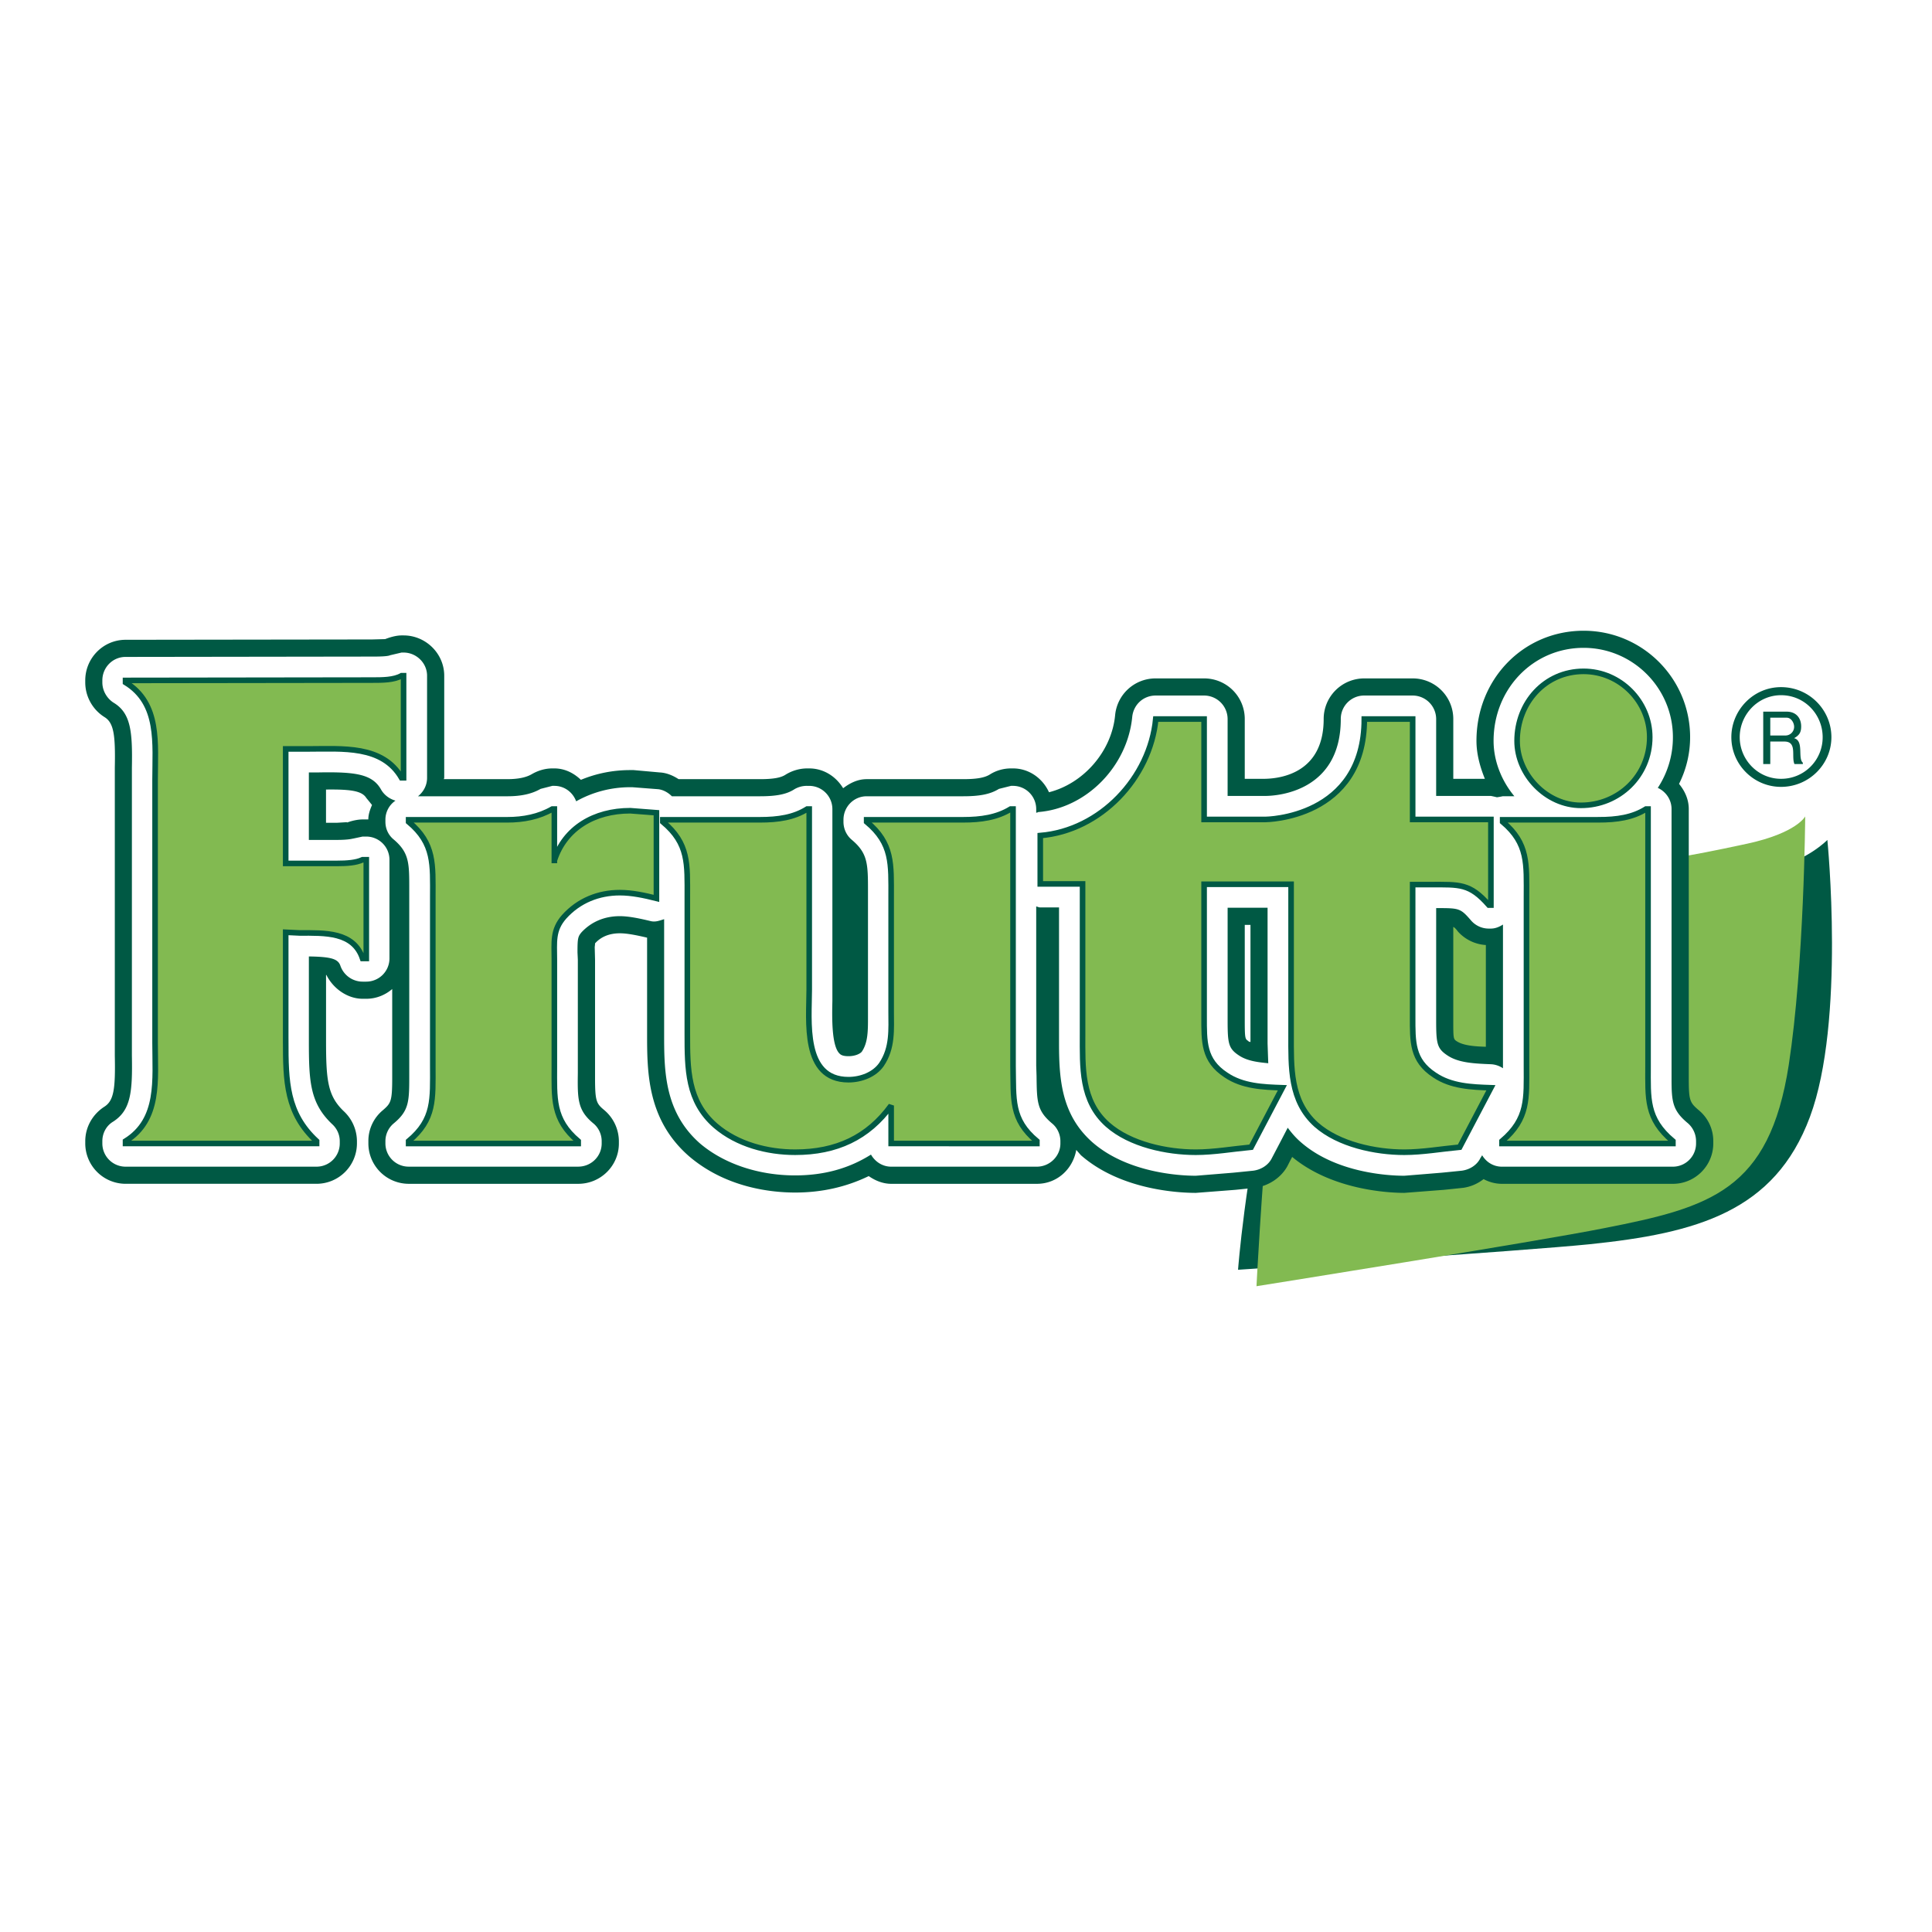
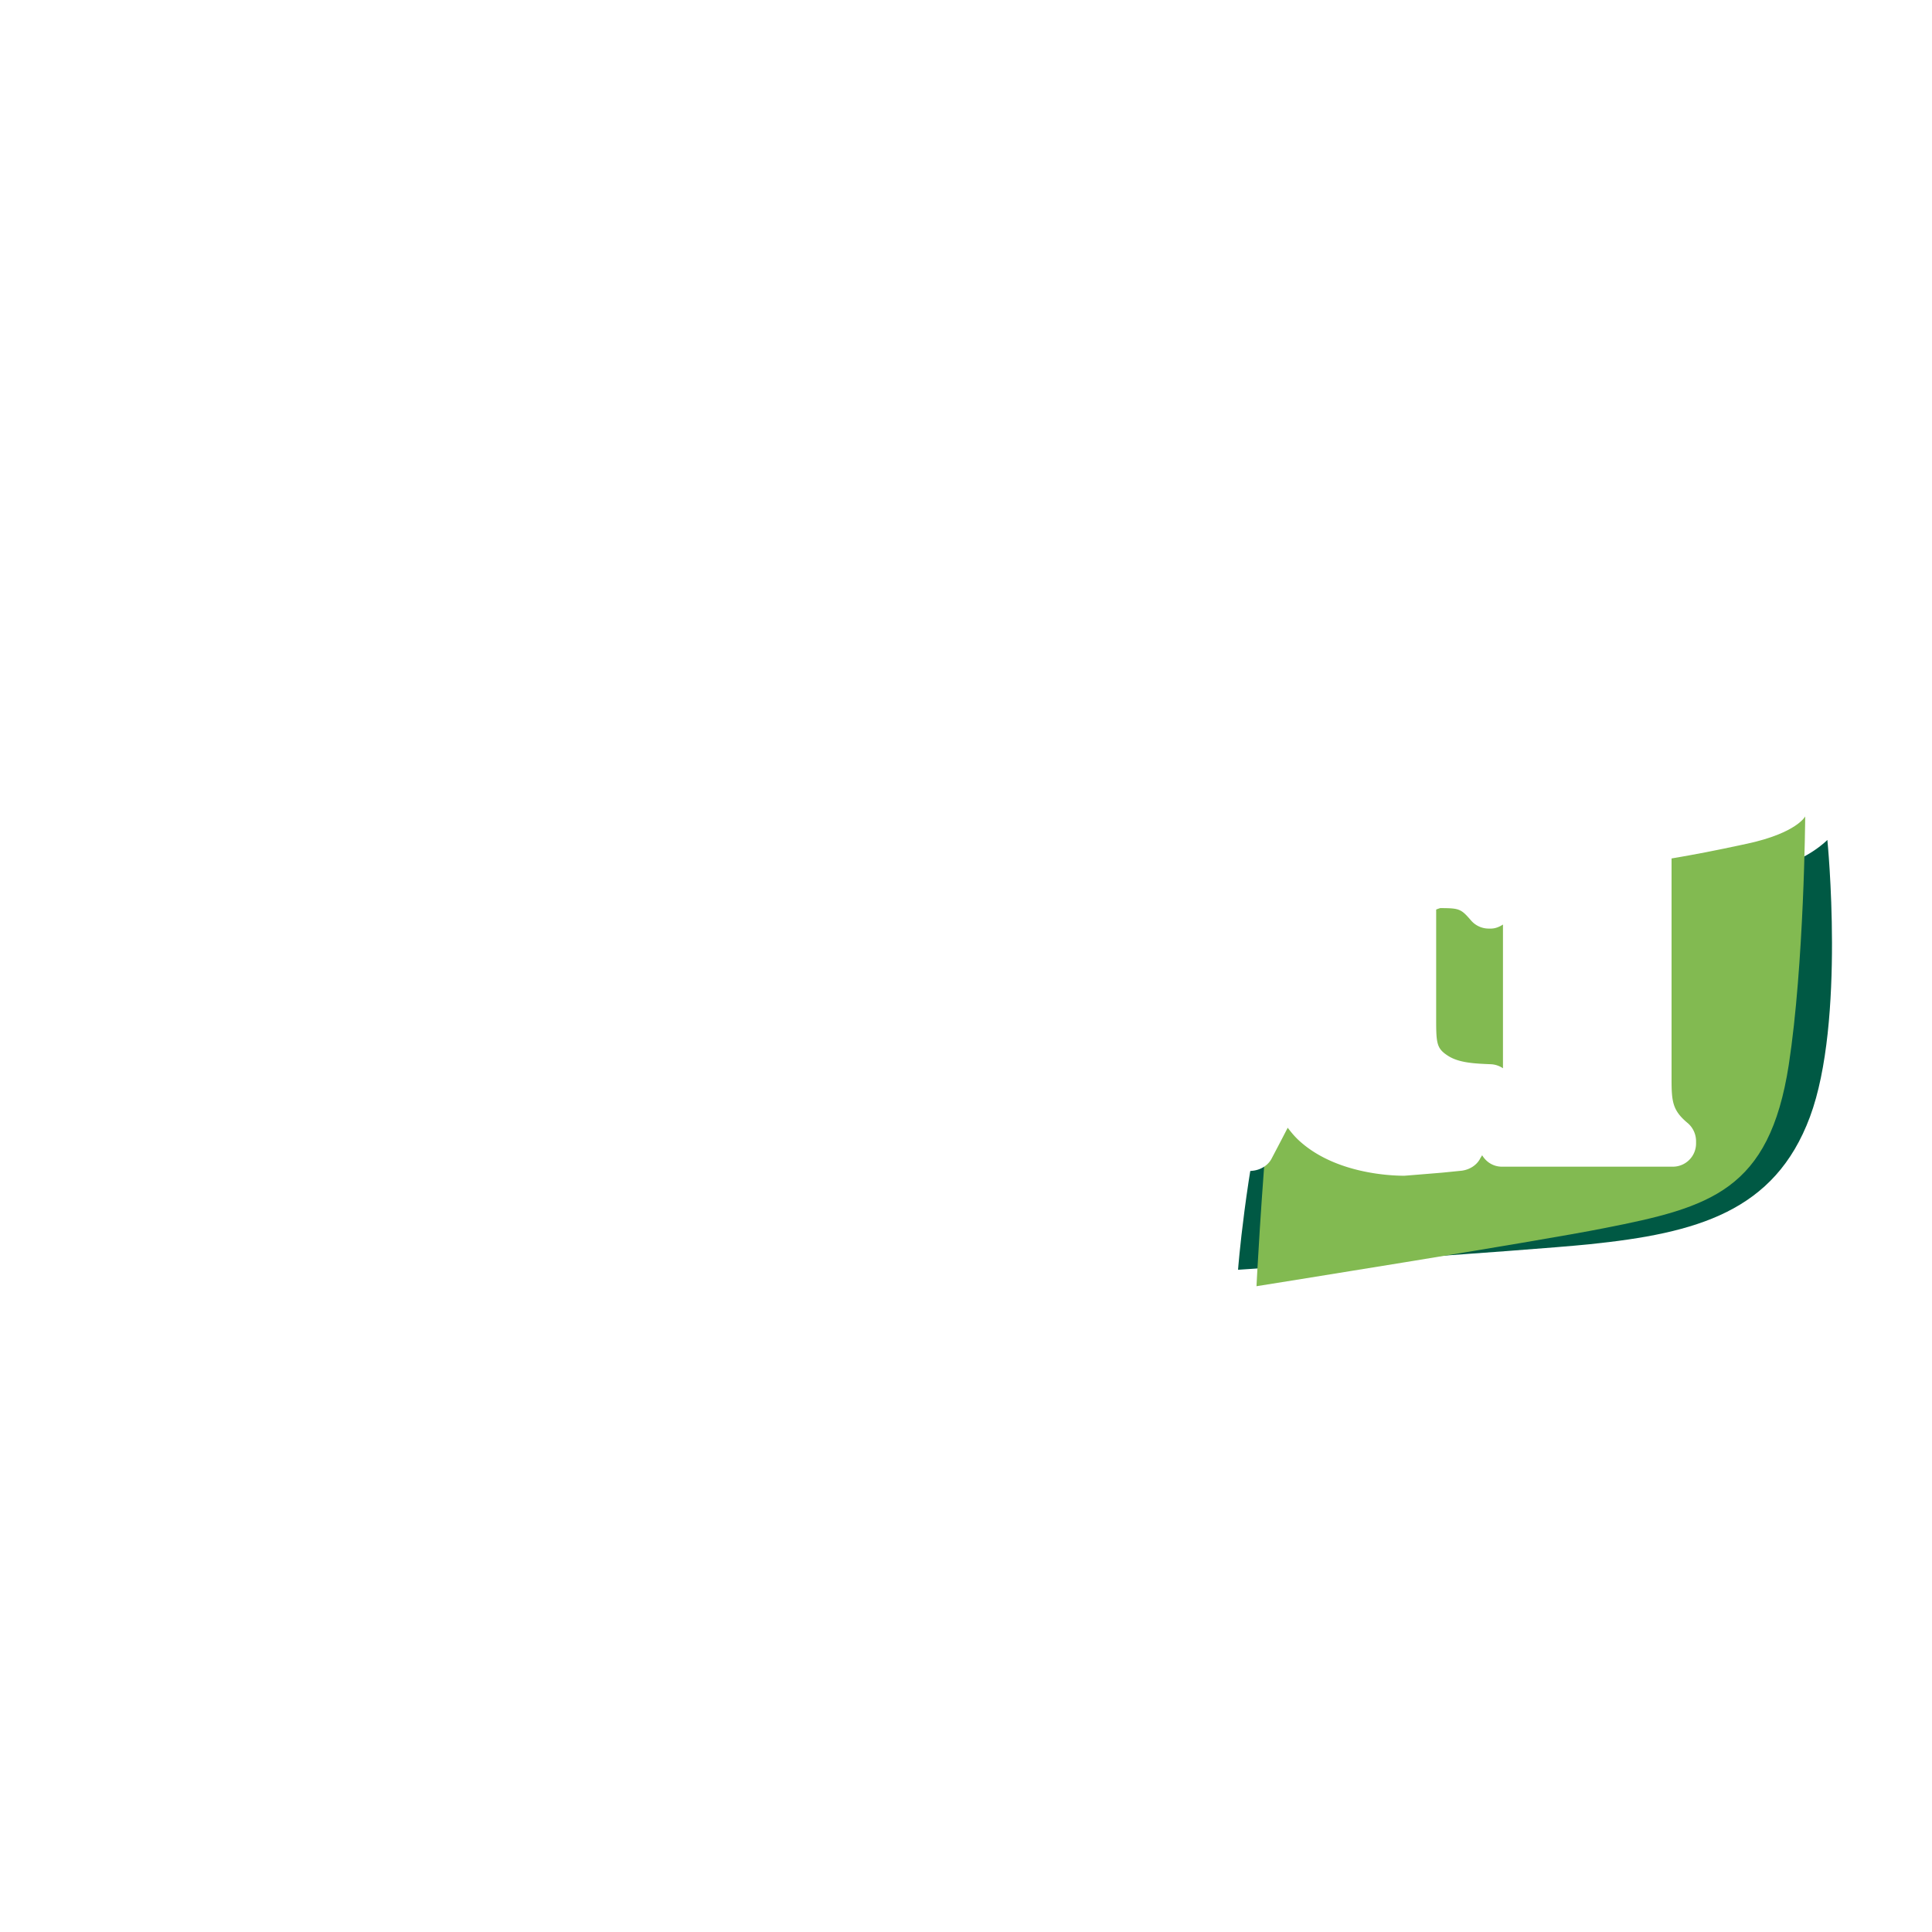
<svg xmlns="http://www.w3.org/2000/svg" width="2500" height="2500" viewBox="0 0 192.756 192.756">
  <g fill-rule="evenodd" clip-rule="evenodd">
    <path fill="#fff" d="M0 0h192.756v192.756H0V0z" />
    <path d="M183.791 83.632a1.545 1.545 0 0 0-.971-1.273c-.436-.134-.871-.101-1.24.134v-1.005a1.414 1.414 0 0 0-1.072-1.44c-.637-.201-1.34.134-1.709.703l.068-.101s-.906 1.173-4.826 2.01l-8.441 1.642-10.621 1.876c-16.885 3.149-25.662 8.275-28.645 17.221a22.104 22.104 0 0 0-1.207 3.719c-2.344 9.883-3.049 19.063-3.082 19.432-.033.436.102.871.402 1.206.301.302.736.469 1.172.436.035 0 .135 0 .27-.033v.066c0 .47.166.905.502 1.206.336.302.771.47 1.207.369.67-.101 9.883-1.575 18.861-3.049 6.064-.436 11.76-.838 14.271-1.105 9.951-1.006 19.197-2.848 23.219-13.67 3.617-9.716 1.908-27.573 1.842-28.344z" fill="#fff" />
    <path d="M123.52 126.684s.703-9.347 3.049-19.197c2.277-9.716 9.549-15.21 30.254-18.527 13.064-2.077 14.172-1.005 19.465-2.144 3.953-.838 6.029-3.016 6.029-3.016s1.811 18.125-1.742 27.641c-3.518 9.447-11.289 11.592-21.977 12.697-6.602.67-35.078 2.546-35.078 2.546z" fill="#005944" />
    <path d="M125.361 128.325s.436-8.945 1.375-19.398c.938-10.653 7.906-17.421 28.51-21.24 12.732-2.345 11.961-1.977 19.098-3.518 4.924-1.072 5.762-2.713 5.762-2.713s-.1 14.741-1.641 24.792c-1.943 12.53-7.807 14.205-18.395 16.282-6.498 1.306-34.709 5.795-34.709 5.795z" fill="#82ba51" />
-     <path d="M173.572 73.548c0-2.245 1.811-4.188 4.121-4.188 2.379 0 4.154 1.943 4.154 4.188a4.132 4.132 0 0 1-4.154 4.154c-2.31 0-4.121-1.91-4.121-4.154zm9.147 0c0-2.714-2.211-4.992-5.025-4.992-2.781 0-4.957 2.312-4.957 4.992 0 2.713 2.211 4.958 4.957 4.958 2.781.001 5.025-2.244 5.025-4.958zm-6.801-2.546v5.227h.703v-2.245h1.408c1.307 0 .67 1.508 1.004 2.245h.838v-.134c-.535-.435.135-2.177-.871-2.446.537-.302.703-.603.703-1.173 0-.871-.535-1.474-1.439-1.474h-2.346zm.703 2.379v-1.776h1.643c.436 0 .736.503.736.905a.865.865 0 0 1-.871.871h-1.508zM147.307 73.917c0 1.272.336 2.546.838 3.785h-3.15v-5.963a4.046 4.046 0 0 0-4.053-4.054h-4.824a4.047 4.047 0 0 0-4.055 4.054c0 5.26-4.088 5.93-5.863 5.963h-2.01v-5.963a4.047 4.047 0 0 0-4.055-4.054h-4.824a4.047 4.047 0 0 0-4.053 3.652c-.336 3.618-3.15 6.834-6.6 7.706-.637-1.407-2.012-2.378-3.586-2.378h-.201c-.736 0-1.473.201-2.109.603-.537.335-1.342.469-2.681.469h-9.615c-.871 0-1.642.369-2.345.905-.737-1.206-1.977-1.977-3.384-1.977h-.201c-.771 0-1.541.234-2.178.636-.469.302-1.24.436-2.546.436h-8.107c-.569-.369-1.206-.636-1.876-.67l-2.613-.235h-.335c-1.742 0-3.384.335-4.925.972-.737-.703-1.642-1.139-2.647-1.139h-.201c-.704 0-1.407.201-2.043.569-.569.335-1.374.502-2.446.502h-6.332a.74.74 0 0 1 .034-.134V67.417c0-2.211-1.843-4.021-4.054-4.021h-.201c-.57 0-1.206.201-1.642.369h-.034l-1.272.034-24.591.033c-2.211 0-4.021 1.809-4.021 4.054v.201c0 1.407.737 2.714 1.91 3.451.938.569 1.105 1.775 1.039 5.025V105.343c.067 3.35-.101 4.489-1.072 5.092-1.173.771-1.876 2.044-1.876 3.418v.234a4.033 4.033 0 0 0 4.021 4.021h19.063a4.034 4.034 0 0 0 4.021-4.021v-.234a4.114 4.114 0 0 0-1.273-2.949c-1.642-1.541-1.809-3.082-1.809-7.068V97.27h.034c.704 1.406 2.144 2.378 3.618 2.378h.369c.971 0 1.876-.368 2.58-.972v8.846c0 2.378-.134 2.546-.938 3.249a3.975 3.975 0 0 0-1.44 3.083v.234a4.033 4.033 0 0 0 4.02 4.021h16.919c2.245 0 4.054-1.81 4.054-4.021v-.234a4.087 4.087 0 0 0-1.44-3.083c-.804-.67-.938-.871-.938-3.249V95.761l-.033-1.273s.033-.234.033-.368c.603-.67 1.441-1.005 2.479-1.005.737 0 1.709.201 2.714.436v9.582c0 3.819 0 8.577 4.188 12.229 3.685 3.149 8.208 3.618 10.587 3.618 2.68 0 5.126-.569 7.337-1.641.67.469 1.441.771 2.245.771h14.541c2.01 0 3.584-1.475 3.92-3.384.201.234.469.535.469.535 3.986 3.484 9.783 3.753 11.459 3.753.033 0 3.92-.302 3.92-.302.033 0 1.943-.201 1.943-.201 1.373-.167 2.646-1.005 3.283-2.178 0 0 .234-.469.469-.904 3.953 3.283 9.547 3.585 11.189 3.585.033 0 3.92-.302 3.92-.302.033 0 1.943-.201 1.943-.201a4.276 4.276 0 0 0 2.043-.871c.57.302 1.174.47 1.844.47h17.053c2.211 0 4.02-1.81 4.02-4.021v-.234a3.977 3.977 0 0 0-1.439-3.083c-.906-.771-1.006-.972-1.006-3.183V80.72c0-.938-.369-1.776-.971-2.513a10.361 10.361 0 0 0 1.105-4.657c0-5.863-4.758-10.621-10.621-10.621-6.006-.001-10.695 4.823-10.695 10.988zM36.546 79.612s.335.402.57.703c-.201.469-.369.938-.369 1.44H36.177c-.536 0-1.206.168-1.608.335.067-.034.067-.067.134-.067l-1.105.067h-1.072v-3.317c2.479-.032 3.584.135 4.02.839zm88.214 12.664v11.692c-.068-.033-.135-.033-.201-.067v-.033c-.336-.201-.369-.234-.369-2.145v-9.447h.57zm20.603 11.625c-.369-.234-.369-.268-.369-2.178v-9.247c.135.067.27.201.469.469a4.078 4.078 0 0 0 2.781 1.34v10.151c-1.172-.032-2.244-.132-2.881-.535z" fill="#005944" />
    <path d="M168.414 112.076c-1.541-1.272-1.643-2.144-1.643-4.422V80.717c0-.938-.57-1.742-1.373-2.111a9.16 9.16 0 0 0 1.508-5.059c0-4.892-3.986-8.912-8.912-8.912-5.025 0-8.979 4.087-8.979 9.281 0 1.977.77 3.953 2.076 5.527h-1.172s-.301.067-.57.101c-.268-.067-.602-.134-.602-.134h-5.461v-7.672a2.352 2.352 0 0 0-2.346-2.345h-4.824a2.331 2.331 0 0 0-2.346 2.345c0 7.203-6.266 7.672-7.539 7.672h-3.752v-7.672a2.352 2.352 0 0 0-2.346-2.345h-4.824c-1.238 0-2.211.905-2.344 2.111-.471 4.958-4.59 9.146-9.381 9.515a.478.478 0 0 1-.201.067v-.369a2.317 2.317 0 0 0-2.312-2.312h-.201l-1.205.302c-.871.536-1.91.737-3.585.737h-9.615c-1.273 0-2.312 1.039-2.312 2.346v.201c0 .703.301 1.34.804 1.775 1.642 1.374 1.642 2.412 1.642 5.227V101.456c0 1.407 0 2.546-.603 3.451-.134.2-.636.469-1.34.469-.637 0-.804-.168-.905-.269-.804-.804-.737-3.685-.704-5.226V80.718a2.317 2.317 0 0 0-2.312-2.312h-.201a2.42 2.42 0 0 0-1.273.335c-.771.502-1.776.703-3.451.703h-8.777c-.369-.368-.838-.636-1.34-.703l-2.613-.201h-.201c-1.943 0-3.786.502-5.395 1.407-.335-.905-1.172-1.542-2.177-1.542h-.201l-1.172.302c-.871.502-1.943.737-3.317.737h-8.912c.536-.435.904-1.072.904-1.842V67.417c0-1.273-1.072-2.312-2.345-2.312h-.201l-1.14.268c-.268.134-1.306.134-1.809.134l-24.591.034c-1.273 0-2.312 1.039-2.312 2.345v.201c0 .804.436 1.575 1.105 2.01 1.742 1.039 1.91 2.881 1.843 6.5V105.309c.067 3.652-.101 5.461-1.876 6.601-.67.401-1.072 1.139-1.072 1.943v.234a2.318 2.318 0 0 0 2.312 2.312h19.063a2.317 2.317 0 0 0 2.312-2.312v-.234c0-.637-.268-1.24-.737-1.676-2.245-2.11-2.345-4.288-2.345-8.342v-8.41c2.211.034 2.915.235 3.149.938a2.347 2.347 0 0 0 2.211 1.575h.369a2.317 2.317 0 0 0 2.312-2.312v-9.85a2.317 2.317 0 0 0-2.312-2.312h-.369l-.938.201c-.067 0-.402.134-1.642.134h-2.781v-6.734h.972c3.686-.067 5.36.167 6.231 1.708.302.536.838.938 1.44 1.106a2.287 2.287 0 0 0-1.005 1.91v.201c0 .703.301 1.34.837 1.775 1.575 1.34 1.542 2.412 1.542 5.059V107.05c0 2.781.033 3.719-1.542 5.025a2.306 2.306 0 0 0-.837 1.776v.234a2.318 2.318 0 0 0 2.312 2.312h16.919c1.307 0 2.346-1.039 2.346-2.312v-.234c0-.671-.302-1.341-.838-1.776-1.575-1.307-1.575-2.412-1.541-5.025V95.761c0-.034-.034-.737-.034-.737 0-1.374.034-1.575.402-2.01.972-1.039 2.278-1.608 3.819-1.608.905 0 2.01.234 3.116.502.469.101.871-.067 1.307-.201v11.424c0 3.652 0 7.807 3.584 10.956 2.412 2.043 5.863 3.183 9.481 3.183 2.915 0 5.394-.704 7.572-2.077.402.703 1.139 1.206 2.01 1.206h14.541c1.273 0 2.346-1.039 2.346-2.312v-.234c0-.671-.303-1.341-.838-1.776-1.508-1.272-1.508-2.144-1.541-4.757l-.033-1.006v-15.88c.133.033.268.101.402.101h1.875v13.568c0 3.652.268 7.137 3.316 9.85 3.518 3.083 8.779 3.351 10.32 3.351.066 0 3.719-.302 3.719-.302.033 0 2.01-.201 2.01-.201.805-.1 1.541-.569 1.877-1.272 0 0 .938-1.775 1.574-3.016.402.536.803 1.005 1.307 1.44 3.518 3.083 8.777 3.351 10.318 3.351.066 0 3.719-.302 3.719-.302.033 0 2.01-.201 2.01-.201.805-.1 1.541-.569 1.877-1.272 0 0 .066-.101.168-.269.4.67 1.105 1.14 1.977 1.14h17.053a2.316 2.316 0 0 0 2.311-2.312v-.234a2.387 2.387 0 0 0-.802-1.778zm-25.127-21.475c2.311 0 2.412 0 3.484 1.24a2.33 2.33 0 0 0 1.775.804h.201c.436 0 .836-.167 1.205-.402v14.339a2.343 2.343 0 0 0-1.172-.402c-1.676-.067-3.25-.134-4.355-.871-1.072-.703-1.139-1.206-1.139-3.585l.001-11.123zm-16.752 15.478c-1.072-.101-2.111-.234-2.916-.771-1.07-.703-1.139-1.206-1.139-3.585V90.567h3.986v13.535s.036 1.106.069 1.977z" fill="#fff" />
-     <path d="M28.505 103.835c0 4.054.066 7.236 3.082 10.018v.234H12.524v-.234c3.451-2.145 2.948-6.098 2.948-9.816v-26.2c0-3.652.502-7.639-2.948-9.75v-.201l24.591-.033c1.038 0 2.177 0 2.948-.436h.201v10.185h-.201c-1.91-3.284-5.897-2.881-9.348-2.881h-2.211v11.424h5.092c1.039 0 1.943-.067 2.58-.369h.369v9.85h-.369c-.904-2.68-3.752-2.546-6.298-2.546l-1.374-.067v10.822h.001zM55.308 85.844c1.039-3.217 3.987-4.958 7.572-4.958l2.613.201v8.543c-1.206-.302-2.446-.569-3.652-.569-2.11 0-4.087.77-5.562 2.412-1.172 1.34-.971 2.513-.971 4.289v10.587c0 3.249-.201 5.327 2.378 7.505v.234H40.767v-.234c2.613-2.178 2.413-4.188 2.413-7.505V89.495c0-3.216.201-5.327-2.413-7.504v-.201h9.85c1.608 0 3.149-.302 4.489-1.072h.201v5.126h.001zM80.736 98.742c0 3.082-.704 8.979 3.92 8.979 1.24 0 2.58-.502 3.283-1.507 1.139-1.676.971-3.519.971-5.327V89.495c0-3.283.168-5.327-2.445-7.504v-.201h9.615c1.81 0 3.384-.235 4.757-1.072h.234v25.63c.066 3.316-.234 5.327 2.379 7.505v.234H88.911v-3.786c-2.312 3.183-5.461 4.657-9.582 4.657-2.747 0-5.762-.771-7.94-2.647-2.814-2.445-2.814-5.661-2.814-9.18V89.495c0-3.283.167-5.327-2.446-7.504v-.201h9.682c1.843 0 3.384-.235 4.724-1.072h.201v18.024zM142.717 88.256c2.914 0 3.92-.134 5.83 2.044h.201v-8.544h-7.807V71.739h-4.824c0 9.951-9.85 10.017-9.85 10.017h-6.133V71.739h-4.824c-.568 5.863-5.494 11.123-11.523 11.625v4.825h4.221v14.976c0 3.316-.168 6.667 2.512 9.045 2.246 1.977 5.896 2.748 8.779 2.748 1.809 0 3.719-.335 5.527-.503l3.115-5.93c-1.908-.067-3.953-.134-5.629-1.273-2.244-1.474-2.178-3.316-2.178-5.829V88.222h8.678v14.943c0 3.316-.133 6.667 2.514 9.045 2.244 1.977 5.896 2.748 8.777 2.748 1.809 0 3.719-.335 5.527-.503l3.117-5.93c-1.91-.067-3.955-.134-5.629-1.273-2.246-1.474-2.178-3.316-2.178-5.829V88.256h1.777zM159.469 81.79c1.875 0 3.416-.235 4.756-1.072h.201v25.63c0 3.249-.201 5.26 2.48 7.505v.234h-17.053v-.234c2.646-2.245 2.445-4.256 2.445-7.505V89.495c0-3.283.201-5.327-2.379-7.504v-.201h9.55zm-8.108-7.873c0-3.786 2.779-6.936 6.633-6.936 3.652 0 6.6 3.015 6.6 6.567 0 3.853-3.082 6.801-6.867 6.801-3.452 0-6.366-3.082-6.366-6.432z" fill="#82ba51" stroke="#005944" stroke-width=".558" stroke-miterlimit="2.613" />
  </g>
</svg>